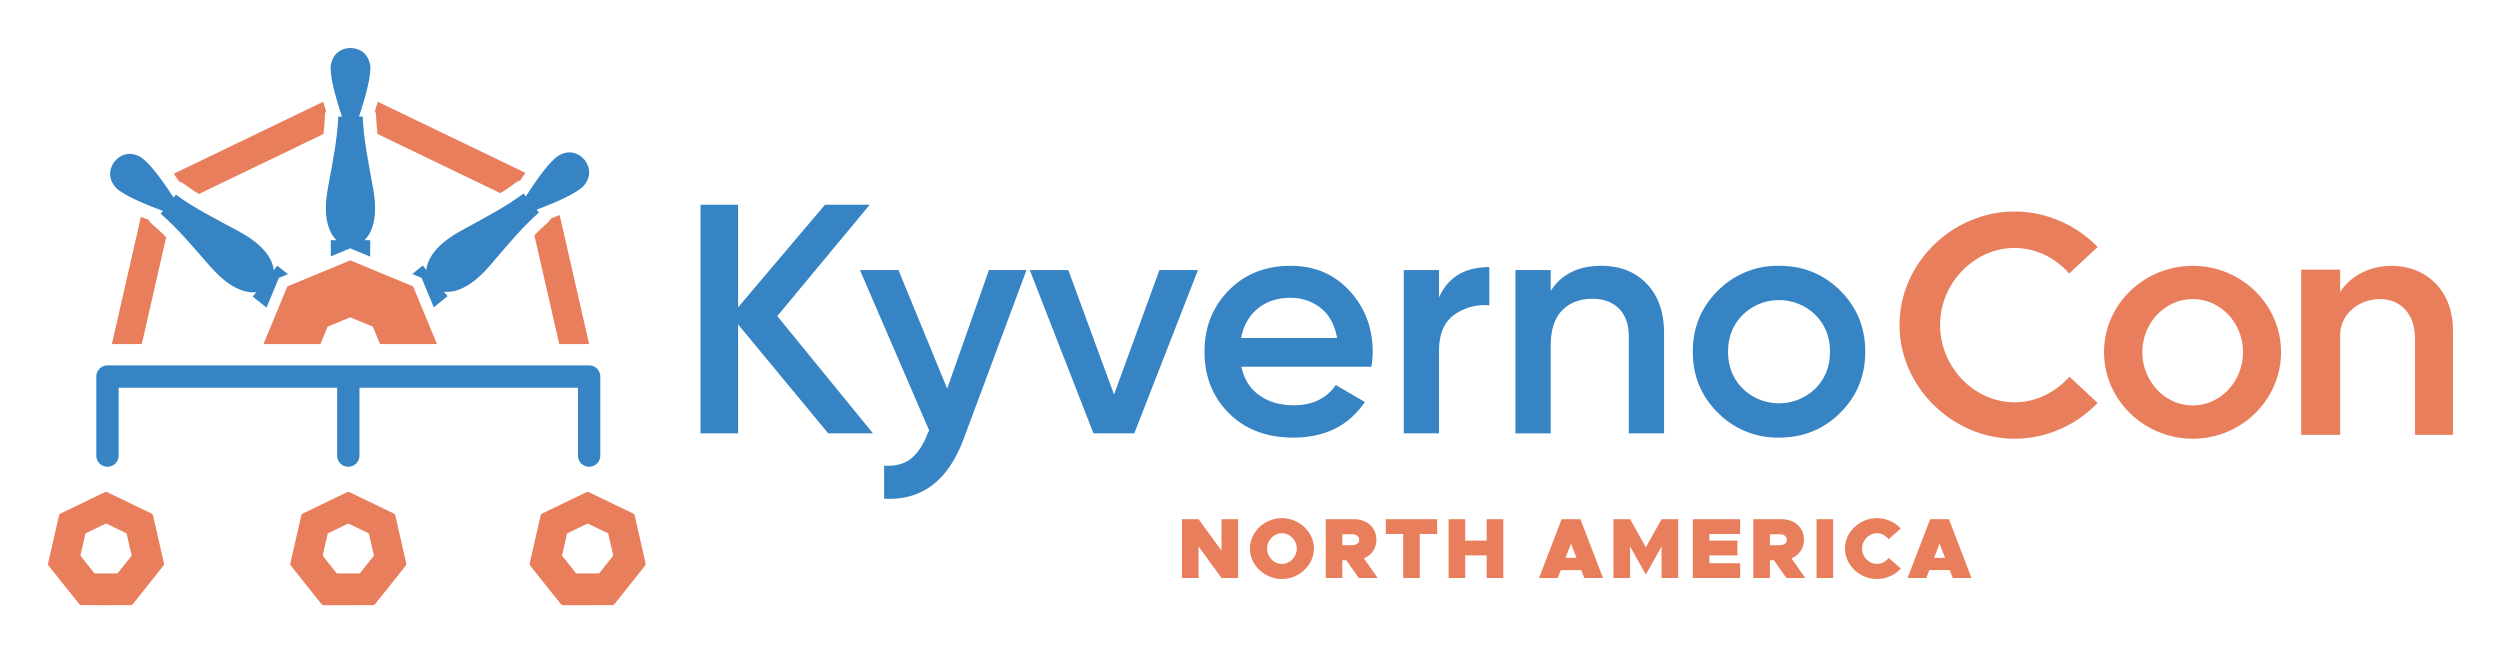
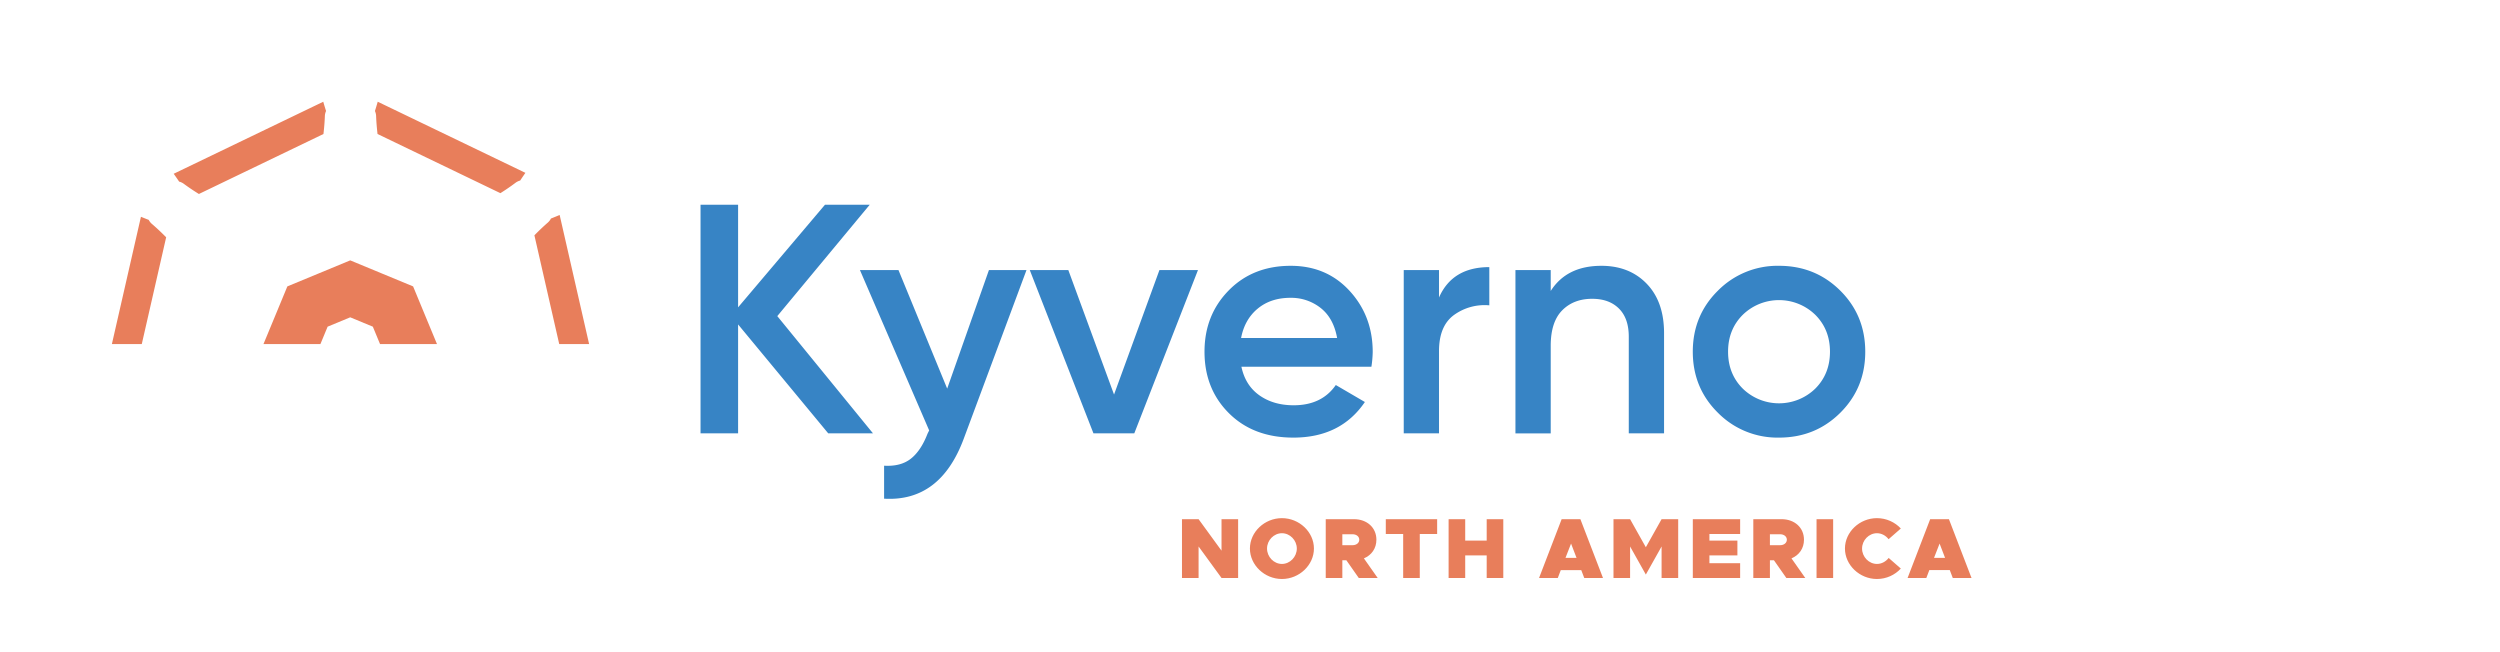
<svg xmlns="http://www.w3.org/2000/svg" role="img" viewBox="-20.84 -18.84 1343.68 350.68">
  <title>KyvernoCon_horizontal-color.svg</title>
  <defs>
    <style>.cls-1{fill:#3784c5}.cls-1,.cls-2{fill-rule:evenodd}.cls-2,.cls-3{fill:#e87e5b}</style>
  </defs>
  <g id="Layer_1-2">
    <path d="M54.911 97.678L39.295 166.091h16.068l13.1-57.392c-2.478-2.514-5.017-4.927-7.64-7.169a7.167 7.167 0 0 1-1.732-2.193c-1.352-.519-2.756-1.075-4.18-1.659m97.989-61.837L72.518 74.551c1.025 1.435 2.006 2.858 2.929 4.224a7.168 7.168 0 0 1 2.527 1.195c2.586 1.911 5.297 3.718 8.087 5.45L153.007 53.182c.375-3.232.645-6.449.758-9.631a7.185 7.185 0 0 1 .638-2.721c-.502-1.594-1.012-3.271-1.502-4.989zm108.652 38.219l-79.373-38.224c-.491 1.72-1 3.399-1.503 4.994a7.188 7.188 0 0 1 .638 2.721c.112 3.181.383 6.396.758 9.628l66.04 31.801c2.799-1.769 5.518-3.614 8.105-5.563a7.2 7.2 0 0 1 2.518-1.218c.887-1.34 1.832-2.734 2.816-4.14zm34.241 92.032l-15.836-69.387c-1.597.678-3.174 1.319-4.686 1.914a7.204 7.204 0 0 1-1.713 2.207c-2.46 2.141-4.845 4.432-7.172 6.818l13.341 58.447h16.066z" class="cls-2" />
-     <path d="M206.382 123.855l1.906 2.354c.885-7.526 7.128-14.747 18.977-21.221 12.351-6.747 23.886-12.734 33.289-19.813l1.247 1.538c7.349-11.478 13.057-18.703 17.124-21.676 5.465-3.326 10.516-2.358 14.442 2.023 3.47 4.752 3.367 9.893-1.023 14.548-3.753 3.36-12.008 7.441-24.763 12.242l1.245 1.538c-8.878 7.728-17.133 17.765-26.303 28.443-8.793 10.245-17.155 14.849-24.702 14.151l1.908 2.354-7.416 6.005-6.553-15.822-5.035-2.085 5.656-4.58zM114.995 140.568l1.885-2.369c-7.538.764-15.94-3.766-24.824-13.934-9.261-10.599-17.603-20.563-26.55-28.212l1.233-1.55c-12.797-4.69-21.087-8.699-24.87-12.026-4.429-4.616-4.577-9.757-1.149-14.539 3.888-4.416 8.929-5.428 14.425-2.15 4.092 2.938 9.862 10.114 17.311 21.527l1.233-1.55c9.465 6.996 21.051 12.883 33.461 19.523 11.906 6.368 18.211 13.536 19.162 21.054l1.886-2.371 5.7 4.535-4.866 2.015-6.609 15.958-7.429-5.91zm41.94-30.32h3.03c-5.291-5.424-6.976-14.821-4.55-28.102 2.53-13.846 5.135-26.577 5.552-38.34h1.981c-4.296-12.935-6.32-21.918-6.071-26.949.855-6.34 4.786-9.657 10.662-9.951 5.877.294 9.808 3.611 10.663 9.951.247 5.031-1.776 14.014-6.071 26.949h1.981c.417 11.763 3.023 24.494 5.552 38.34 2.427 13.282.742 22.678-4.55 28.102h3.03v8.835l-10.748-4.451-10.46 4.332v-8.715z" class="cls-1" />
    <path d="M167.396 121.099l16.894 6.998 16.898 6.996 6.995 16.898 5.842 14.1H183.42l-1.359-3.28-2.515-6.077-6.076-2.514-6.074-2.517-6.074 2.517-6.076 2.514-2.515 6.077-1.359 3.28h-30.605l5.842-14.1 6.995-16.898 16.898-6.996 16.894-6.998z" class="cls-2" />
-     <path d="M42.943 226.017c0 3.317-2.689 6.006-6.006 6.006s-6.006-2.689-6.006-6.006v-42.468c.001-3.317 2.689-6.005 6.006-6.006h258.855c3.317 0 6.005 2.689 6.006 6.006v42.468c.007 3.317-2.676 6.011-5.993 6.018-3.317.007-6.011-2.676-6.018-5.993a3.425 3.425 0 0 1 0-.025v-36.462H172.369v36.462c.004 3.317-2.681 6.009-5.998 6.014s-6.009-2.681-6.014-5.998v-36.477H42.943v36.462z" class="cls-1" />
-     <path d="M159.968 289.067a.796.796 0 0 0 .644.33h5.751l5.751-.001a.791.791 0 0 0 .622-.301l3.586-4.495 3.585-4.498a.8.8 0 0 0 .153-.669l-2.557-11.205a.785.785 0 0 0-.432-.55l-10.362-4.99a.794.794 0 0 0-.692 0l-10.363 4.99a.8.8 0 0 0-.43.541l-2.553 11.185a.798.798 0 0 0 .147.699l7.149 8.964zm-8.128 16.607a1.809 1.809 0 0 0 1.465.746h13.06l13.06-.002a1.798 1.798 0 0 0 1.413-.682l8.143-10.209 8.142-10.213a1.824 1.824 0 0 0 .349-1.521l-5.808-25.446a1.786 1.786 0 0 0-.981-1.248l-23.533-11.334a1.805 1.805 0 0 0-1.569 0l-23.534 11.334a1.804 1.804 0 0 0-.976 1.229l-5.799 25.4a1.806 1.806 0 0 0 .333 1.587l16.235 20.36zM29.756 289.067a.794.794 0 0 0 .644.33H36.152l5.751-.001a.793.793 0 0 0 .622-.301l3.586-4.495 3.584-4.498a.8.8 0 0 0 .154-.669l-2.558-11.205a.786.786 0 0 0-.431-.55l-10.363-4.99a.792.792 0 0 0-.691 0l-10.362 4.99a.796.796 0 0 0-.43.541l-2.553 11.185a.792.792 0 0 0 .147.699l7.149 8.964zm-8.128 16.607c.34.469.885.746 1.464.746H36.152l13.061-.002a1.803 1.803 0 0 0 1.414-.682l8.143-10.209 8.141-10.213a1.814 1.814 0 0 0 .349-1.521l-5.807-25.446a1.784 1.784 0 0 0-.981-1.248l-23.533-11.334a1.808 1.808 0 0 0-1.57 0l-23.534 11.334a1.81 1.81 0 0 0-.976 1.229l-5.797 25.4a1.8 1.8 0 0 0 .333 1.587l16.235 20.36zm266.982-16.607a.794.794 0 0 0 .644.33h5.751l5.751-.001a.793.793 0 0 0 .622-.301l3.586-4.495 3.584-4.498a.796.796 0 0 0 .154-.669l-2.557-11.205a.785.785 0 0 0-.432-.55l-10.362-4.99a.794.794 0 0 0-.692 0l-10.362 4.99a.802.802 0 0 0-.43.541l-2.553 11.185a.798.798 0 0 0 .147.699l7.149 8.964zm-8.128 16.607a1.809 1.809 0 0 0 1.464.746h13.059l13.061-.002a1.802 1.802 0 0 0 1.414-.682l8.143-10.209 8.141-10.213a1.813 1.813 0 0 0 .348-1.521l-5.806-25.446a1.786 1.786 0 0 0-.981-1.248l-23.534-11.334a1.808 1.808 0 0 0-1.57 0l-23.534 11.334a1.808 1.808 0 0 0-.976 1.229l-5.797 25.4a1.8 1.8 0 0 0 .333 1.587l16.235 20.36z" class="cls-2" />
  </g>
-   <path d="M1000.088 155.814c0-33.148 28.339-60.972 61.831-60.972 17.347 0 33.319 7.385 44.655 19.064l-15.286 14.255c-7.385-8.416-17.862-13.74-29.369-13.74-21.642 0-40.019 18.893-40.019 41.393 0 22.671 18.377 41.564 40.019 41.564 11.507 0 21.984-5.324 29.541-13.74l15.114 14.083c-11.336 11.852-27.309 19.236-44.655 19.236-33.492 0-61.831-27.995-61.831-61.144zm109.916 14.599c0-25.591 21.47-46.373 47.748-46.373 26.106 0 47.403 20.782 47.403 46.373s-21.297 46.545-47.403 46.545c-26.278 0-47.748-20.953-47.748-46.545zm74.713 0c0-15.801-12.194-28.511-26.965-28.511-14.942 0-27.137 12.71-27.137 28.511 0 15.802 12.194 28.684 27.137 28.684 14.771 0 26.965-12.882 26.965-28.684zm112.839-12.022v56.507H1277.117v-52.385c0-12.194-7.557-20.61-18.549-20.61-12.023 0-21.642 8.416-21.642 19.236v53.759h-20.954v-88.796h20.954v12.023c5.324-8.416 15.63-14.084 27.48-14.084 19.58 0 33.148 14.084 33.148 34.351z" class="cls-3" />
  <path d="M915.849 190.03c10.855 10.533 28.116 10.533 38.971 0 5.266-5.267 7.899-11.879 7.9-19.837 0-7.958-2.633-14.571-7.9-19.837-10.856-10.532-28.116-10.532-38.971 0-5.267 5.267-7.9 11.879-7.899 19.837 0 7.958 2.633 14.571 7.899 19.837m19.486 26.332c-12.307.231-24.171-4.591-32.827-13.342-9.012-8.895-13.518-19.837-13.518-32.827s4.506-23.932 13.518-32.827c8.656-8.751 20.52-13.572 32.827-13.342 12.99 0 23.962 4.447 32.915 13.342 8.953 8.894 13.43 19.837 13.43 32.827-0 12.992-4.476 23.934-13.43 32.827-8.952 8.895-19.924 13.343-32.915 13.342l0.0 0zm-95.498-92.338c10.064 0 18.198 3.219 24.402 9.656 6.202 6.436 9.304 15.272 9.304 26.507v53.893H854.583v-51.961c-0-6.555-1.755-11.587-5.266-15.098-3.51-3.51-8.309-5.266-14.394-5.266-6.671 0-12.055 2.077-16.151 6.232-4.096 4.155-6.144 10.504-6.143 19.047v47.047h-18.959v-87.773h18.959v11.234c5.734-9.011 14.804-13.517 27.209-13.517zm-87.246 17.029c4.797-10.885 13.809-16.327 27.034-16.327v20.539c-6.737-.612-13.469 1.226-18.96 5.178-5.383 3.922-8.075 10.388-8.074 19.399v44.237h-18.959v-87.773h18.959v14.746zM646.21 162.82h51.611c-1.288-7.139-4.243-12.522-8.866-16.15-4.625-3.629-10.36-5.551-16.238-5.442-7.022 0-12.873 1.931-17.555 5.792-4.681 3.862-7.665 9.129-8.952 15.8zm.175 15.449c1.404 6.67 4.622 11.791 9.655 15.361 5.032 3.568 11.176 5.353 18.432 5.354 10.065 0 17.614-3.628 22.646-10.885l15.624 9.129c-8.661 12.757-21.476 19.135-38.445 19.134-14.278 0-25.806-4.359-34.583-13.077-8.777-8.719-13.166-19.75-13.166-33.091 0-13.107 4.33-24.079 12.99-32.914 8.661-8.836 19.779-13.254 33.355-13.254 12.874 0 23.436 4.506 31.686 13.517 8.251 9.012 12.376 19.954 12.376 32.827a58.707 58.707 0 0 1-.702 7.9l-69.868 0zm-44.062-51.962h20.715l-34.232 87.773h-21.943l-34.231-87.773h20.715l24.576 66.912 24.401-66.912zm-91.636 0h20.188l-33.705 90.582c-8.426 22.704-22.704 33.471-42.834 32.3v-17.729c5.969.35 10.767-.908 14.395-3.775 3.628-2.867 6.612-7.344 8.952-13.43l.878-1.756-37.216-86.193h20.715l26.185 63.723 22.441-63.723zm-62.319 87.773h-24.05l-48.451-58.545v58.545h-20.188V91.197h20.188v55.151l46.695-55.151h24.05l-49.679 59.862 51.435 63.021z" class="cls-1" />
  <path d="M614.441 260.202h8.922l12.328 16.927v-16.927h8.924v31.601h-8.924l-12.328-16.927v16.927h-8.922v-31.601zm36.515 15.777c0-8.878 7.866-16.329 17.204-16.329 9.337 0 17.203 7.451 17.203 16.329s-7.866 16.375-17.203 16.375c-9.338 0-17.204-7.497-17.204-16.375zm25.206 0c0-4.461-3.68-8.233-8.003-8.233-4.324 0-8.004 3.772-8.004 8.233 0 4.509 3.68 8.28 8.004 8.28 4.323 0 8.003-3.772 8.003-8.28zm33.296 15.823l-6.669-9.521h-2.162v9.521h-8.922v-31.601h15.133c7.084 0 12.098 4.555 12.098 11.04 0 4.691-2.621 8.325-6.715 10.028l7.405 10.533h-10.166zm-8.832-17.617h5.474c2.116 0 3.633-1.242 3.633-2.944s-1.517-2.944-3.633-2.944h-5.474v5.888zm32.699-6.026h-9.338v-7.958h27.599v7.958h-9.337v23.643h-8.924v-23.643zm53.813-7.958v31.601h-8.924v-12.144h-11.546v12.144h-8.922v-31.601h8.922v11.499h11.546v-11.499h8.924zm41.895 27.369h-10.994l-1.609 4.232h-10.074l12.143-31.601h10.074l12.144 31.601h-10.074l-1.609-4.232zm-2.531-6.577l-2.944-7.681-2.99 7.681h5.934zm19.865-20.791h8.922l8.464 15.088 8.463-15.088h8.924v31.601h-8.924v-16.927l-8.463 15.088-8.464-15.088v16.927h-8.922v-31.601zm51.555 7.958v3.541h15.042v7.958h-15.042v4.186h16.514v7.958h-25.437v-31.601h25.437v7.958h-16.514zm41.347 23.643l-6.669-9.521h-2.162v9.521h-8.922v-31.601h15.133c7.084 0 12.098 4.555 12.098 11.04 0 4.691-2.621 8.325-6.715 10.028l7.405 10.533h-10.166zm-8.832-17.617h5.474c2.116 0 3.633-1.242 3.633-2.944s-1.517-2.944-3.633-2.944h-5.474v5.888zm25.063-13.984h8.922v31.601H955.502v-31.601zm15.268 15.777c0-8.878 7.866-16.329 17.204-16.329 5.059 0 9.659 2.162 12.833 5.565l-6.579 5.75c-1.471-1.932-3.772-3.219-6.255-3.219-4.324 0-8.004 3.772-8.004 8.233 0 4.509 3.68 8.28 8.004 8.28 2.529 0 4.784-1.288 6.301-3.22l6.532 5.703c-3.174 3.45-7.775 5.611-12.833 5.611-9.338 0-17.204-7.497-17.204-16.375zm56.342 11.591h-10.994l-1.609 4.232h-10.074l12.143-31.601h10.074l12.144 31.601h-10.074l-1.609-4.232zm-2.531-6.577l-2.944-7.681-2.99 7.681h5.934z" class="cls-3" />
</svg>